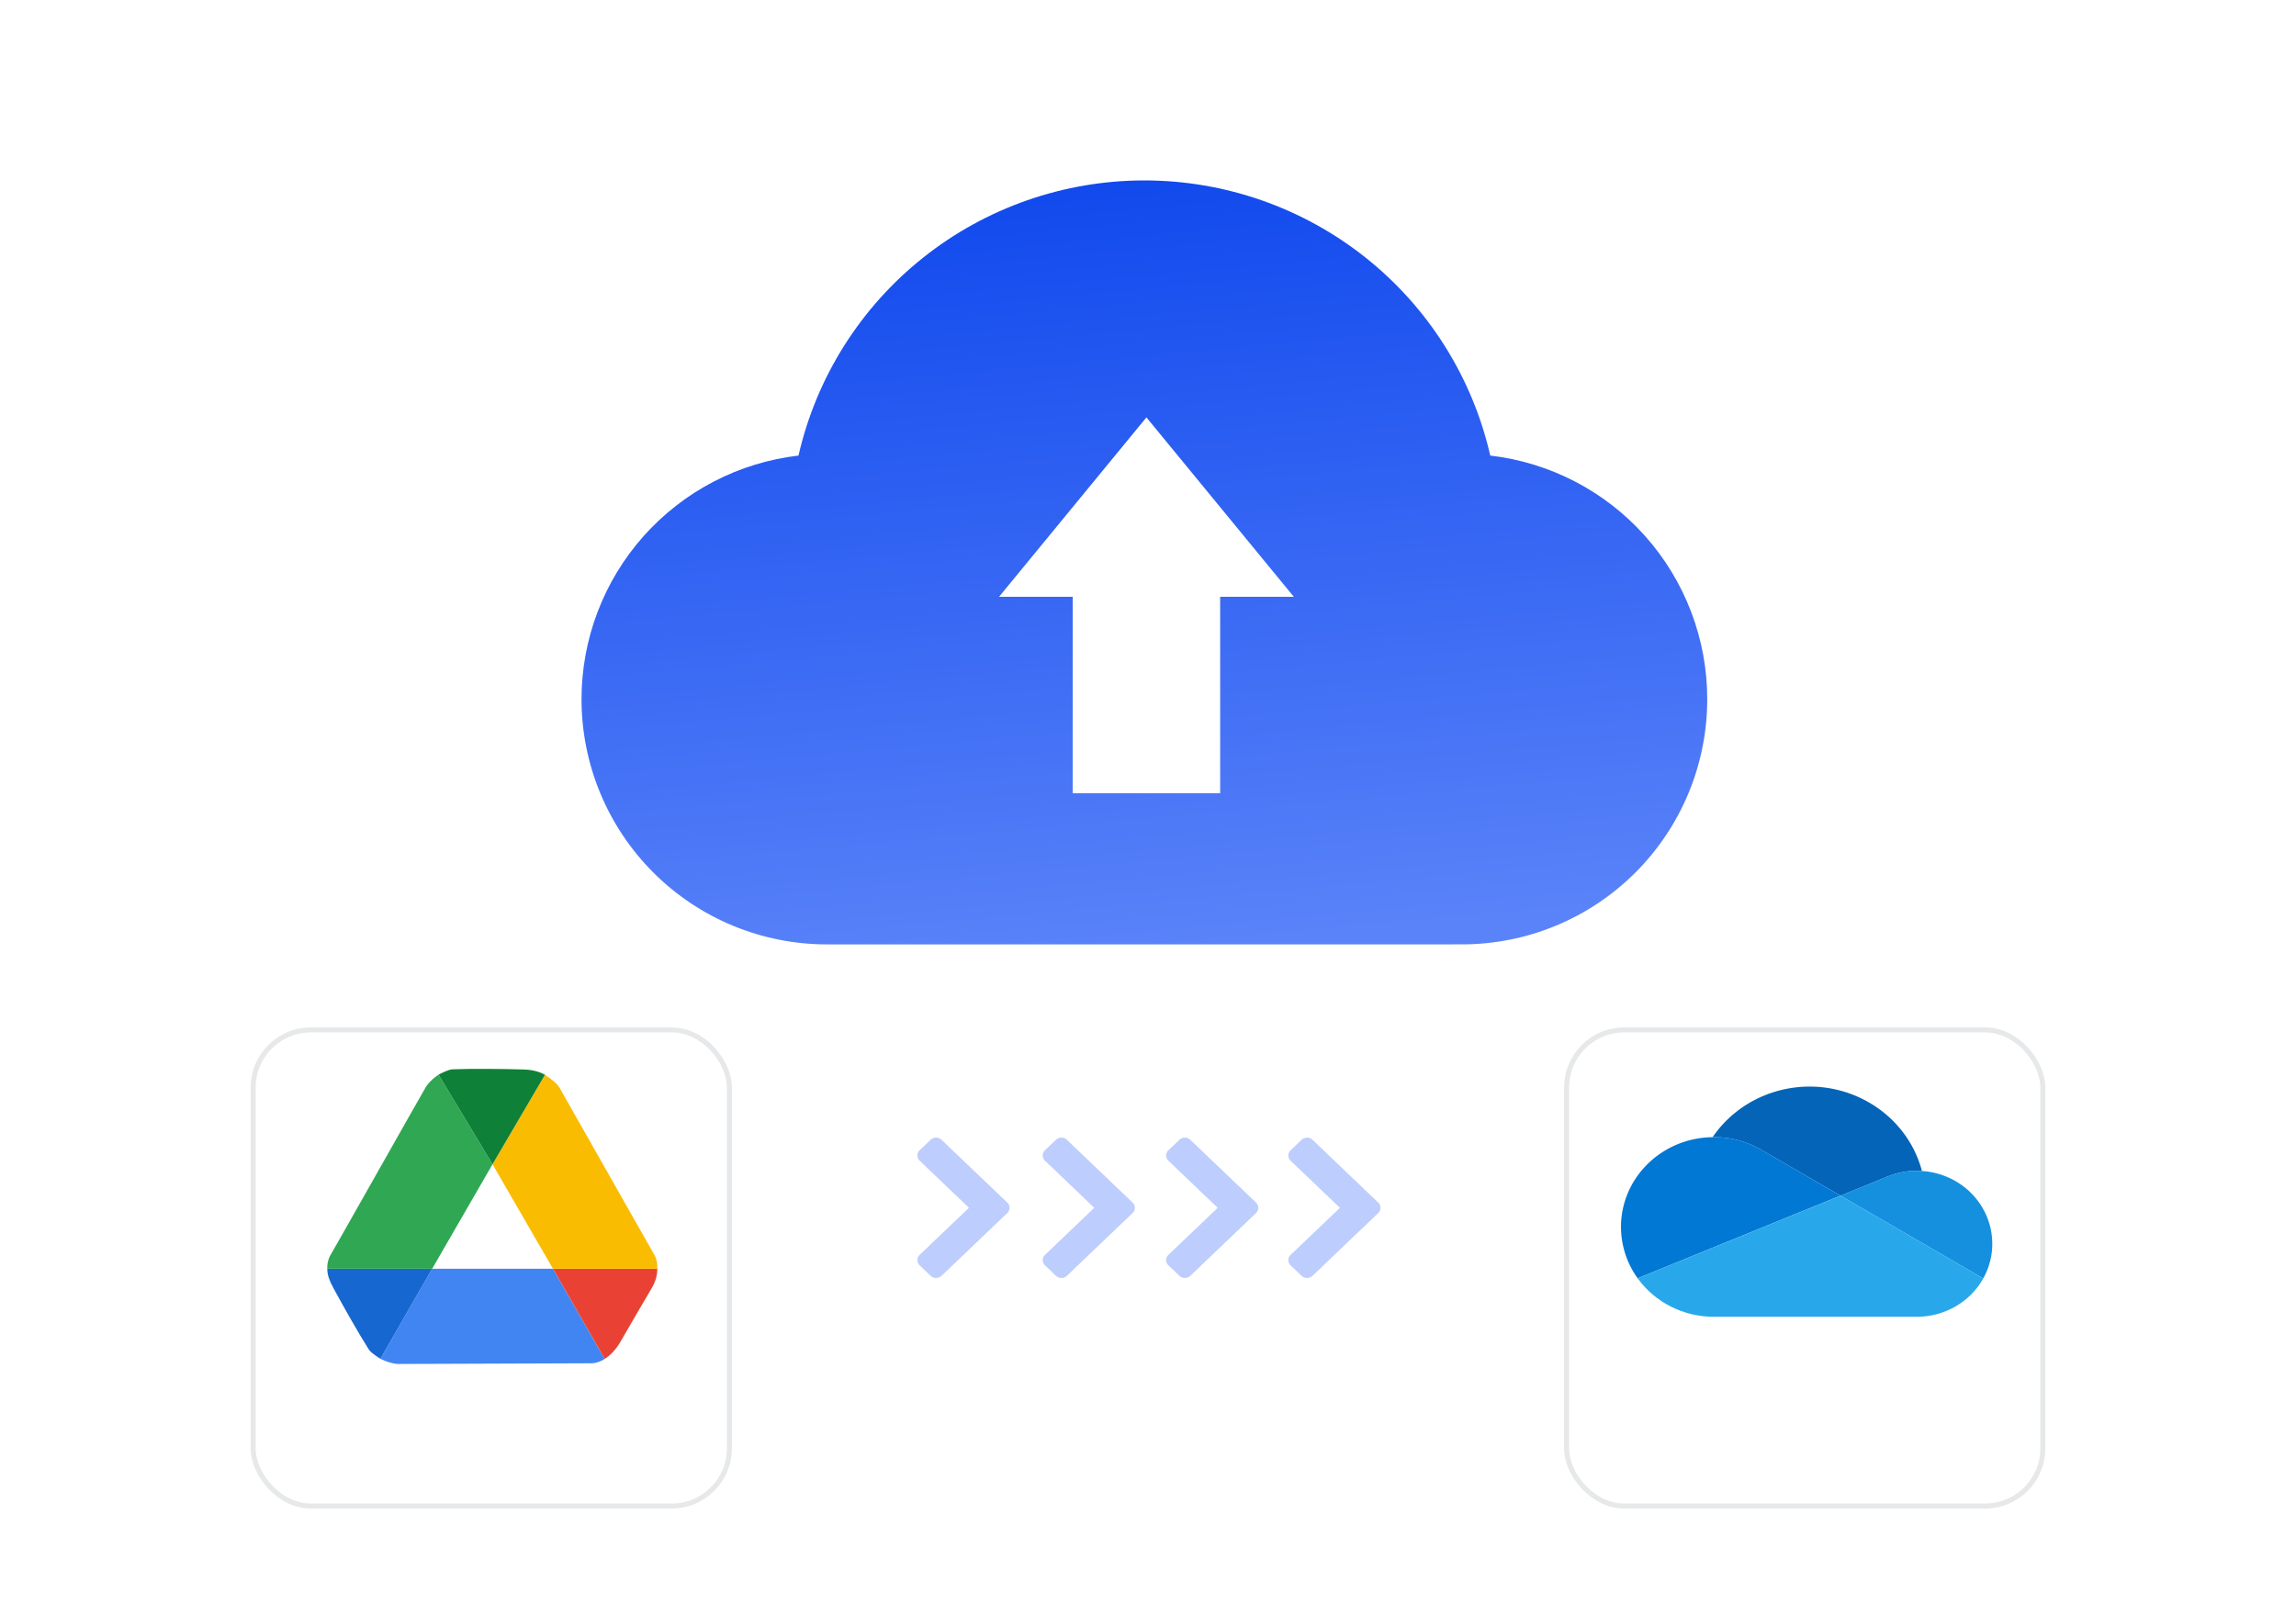
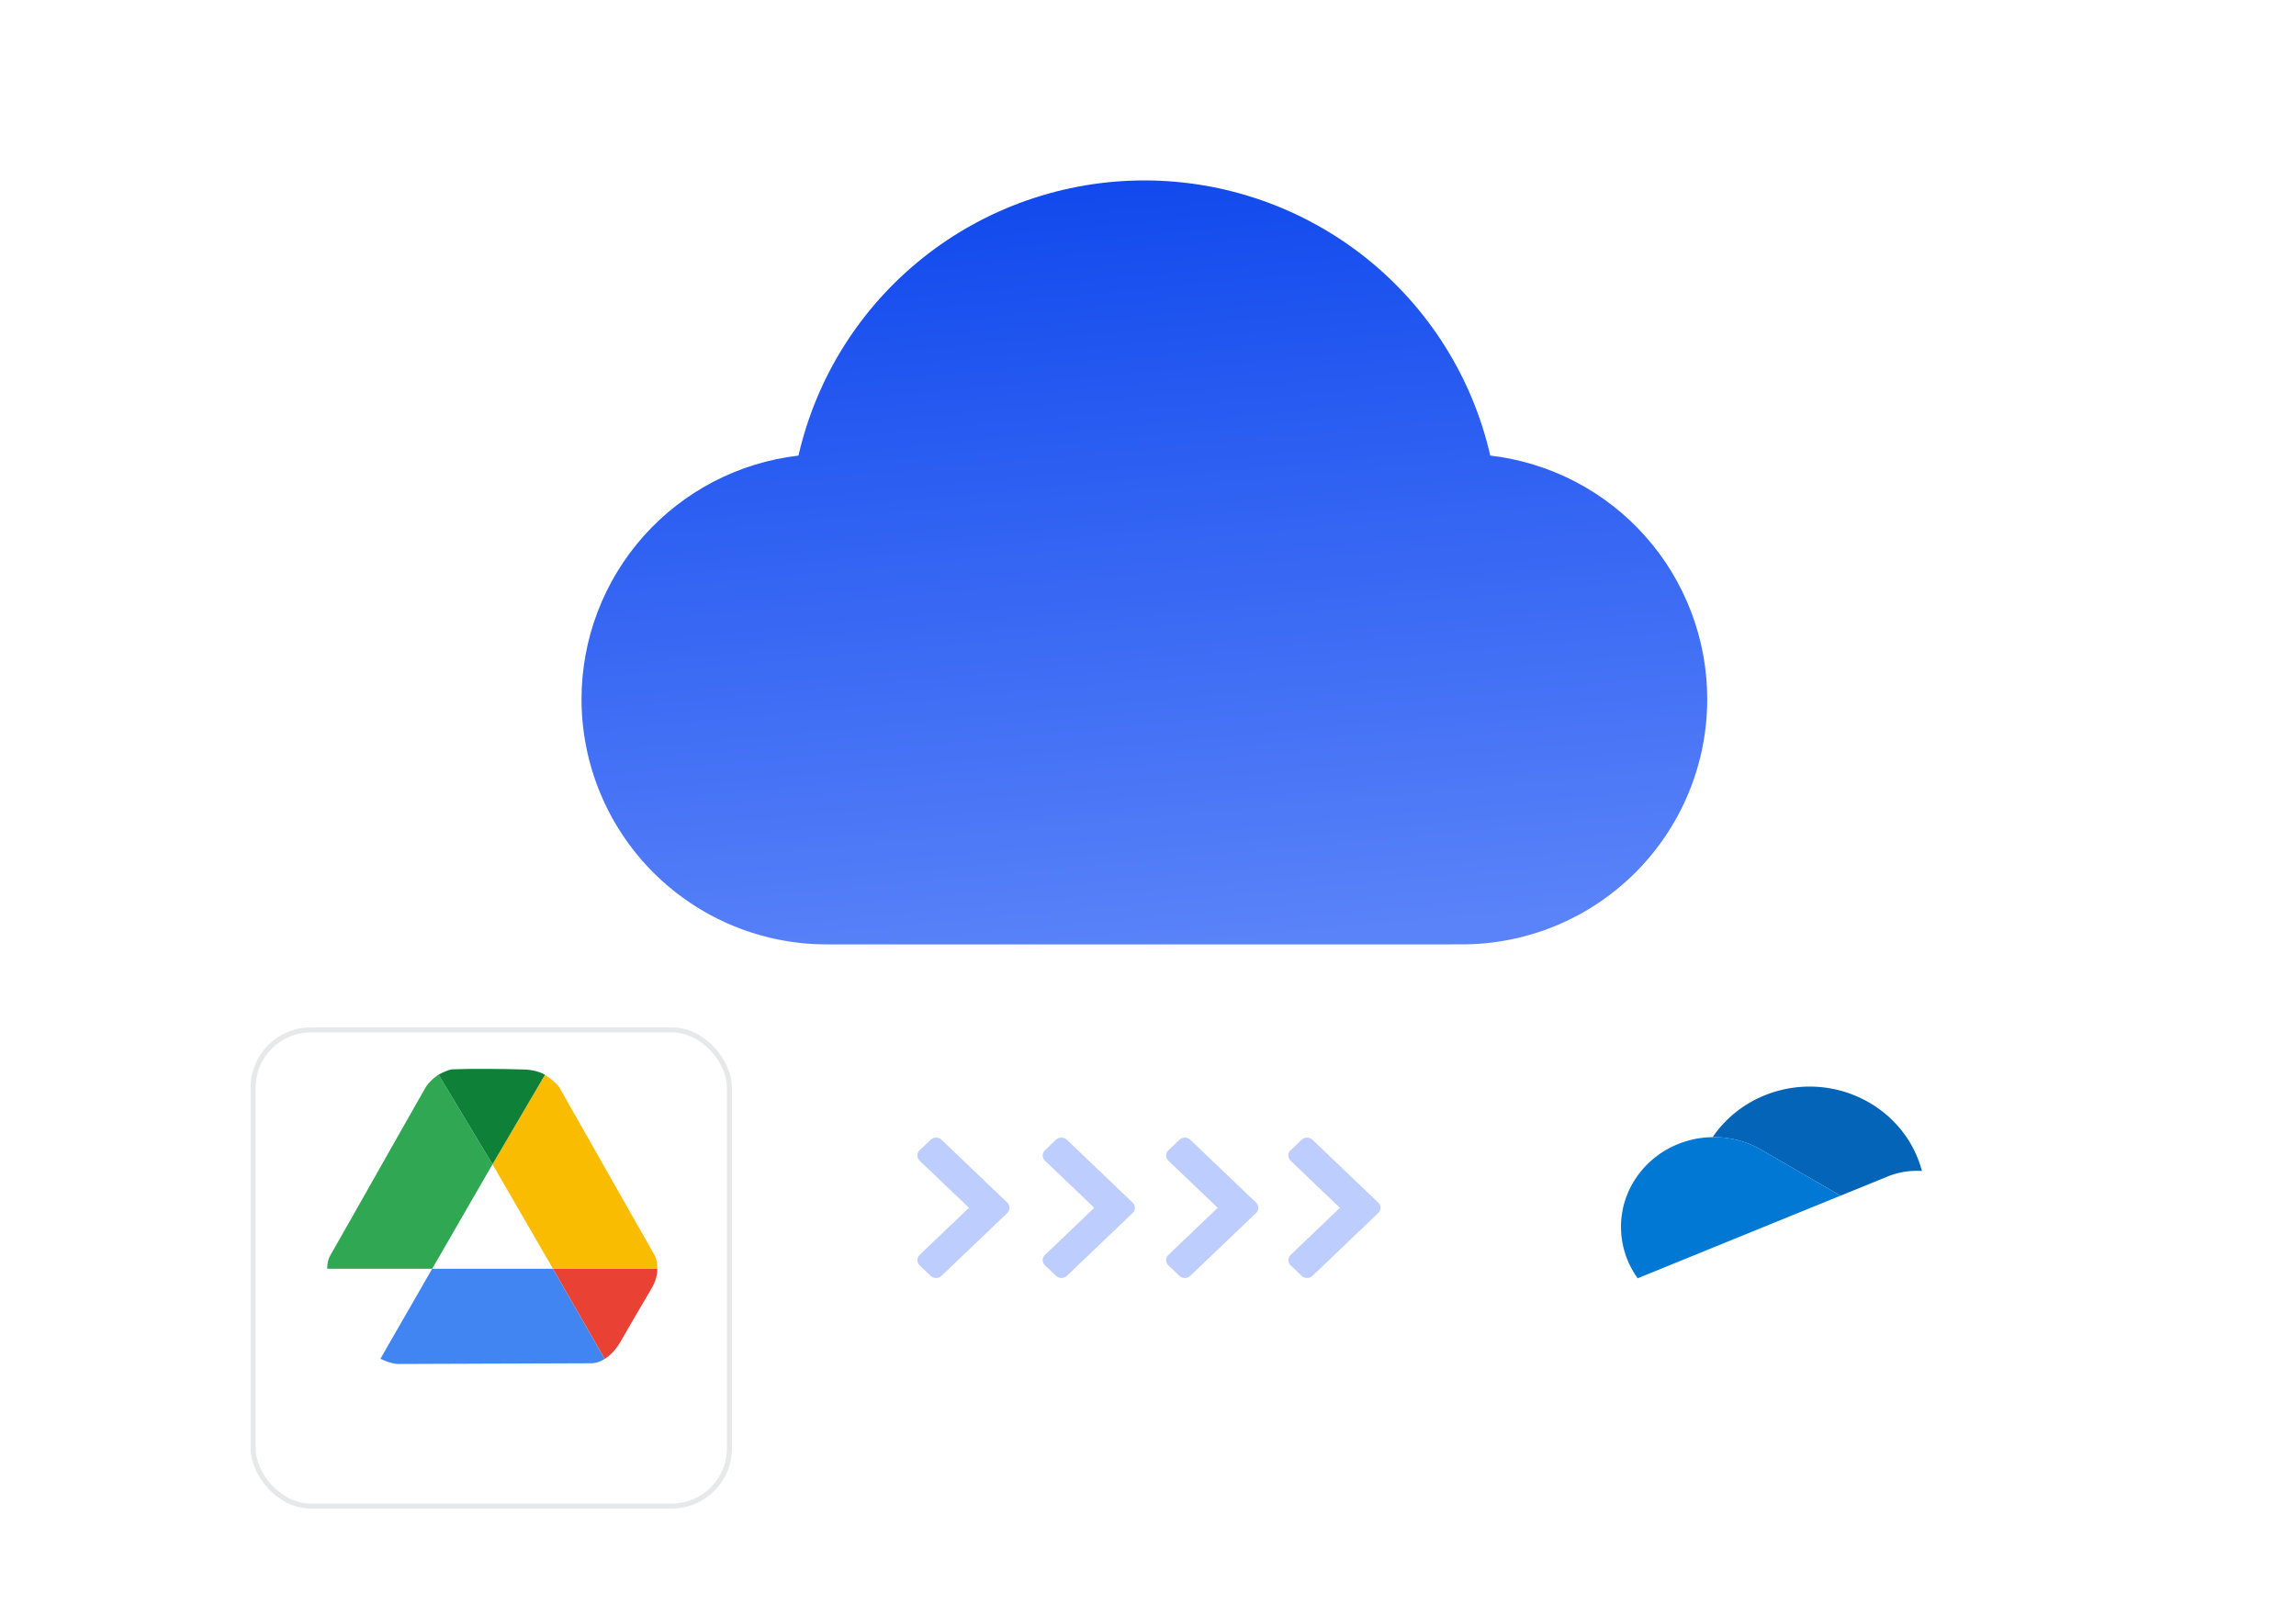
<svg xmlns="http://www.w3.org/2000/svg" fill="none" height="320" width="458">
  <linearGradient id="a" x1=".439" x2=".576" y1="0" y2="1">
    <stop offset="0" stop-color="#2258f6" />
    <stop offset="0" stop-color="#1149ed" />
    <stop offset="1" stop-color="#5a83f9" />
  </linearGradient>
  <filter id="b" color-interpolation-filters="sRGB" height="176" width="176" x="-40" y="-30">
    <feFlood flood-opacity="0" result="BackgroundImageFix" />
    <feColorMatrix in="SourceAlpha" values="0 0 0 0 0 0 0 0 0 0 0 0 0 0 0 0 0 0 127 0" />
    <feOffset dy="10" />
    <feGaussianBlur stdDeviation="10" />
    <feColorMatrix values="0 0 0 0 0 0 0 0 0 0 0 0 0 0 0 0 0 0 0.05 0" />
    <feBlend in2="BackgroundImageFix" result="effect1_dropShadow" />
    <feBlend in="SourceGraphic" in2="effect1_dropShadow" result="shape" />
  </filter>
  <filter id="c" color-interpolation-filters="sRGB" height="176" width="176" x="-40" y="-30">
    <feFlood flood-opacity="0" result="BackgroundImageFix" />
    <feColorMatrix in="SourceAlpha" values="0 0 0 0 0 0 0 0 0 0 0 0 0 0 0 0 0 0 127 0" />
    <feOffset dy="10" />
    <feGaussianBlur stdDeviation="10" />
    <feColorMatrix values="0 0 0 0 0 0 0 0 0 0 0 0 0 0 0 0 0 0 0.05 0" />
    <feBlend in2="BackgroundImageFix" result="effect1_dropShadow" />
    <feBlend in="SourceGraphic" in2="effect1_dropShadow" result="shape" />
  </filter>
  <path d="M159.28 90.902q.331-1.449.723-2.882.391-1.433.843-2.849.452-1.415.963-2.81.51-1.396 1.08-2.768.57-1.373 1.196-2.72.627-1.348 1.31-2.668t1.422-2.61q.738-1.29 1.53-2.548t1.636-2.482q.845-1.223 1.74-2.41.895-1.188 1.84-2.336.944-1.149 1.936-2.257.992-1.107 2.03-2.173 1.038-1.065 2.12-2.086 1.082-1.02 2.207-1.995 1.124-.974 2.288-1.9 1.164-.927 2.366-1.804 1.203-.877 2.441-1.702 1.238-.826 2.51-1.598 1.272-.773 2.576-1.492 1.303-.719 2.636-1.382 1.332-.664 2.692-1.27 1.36-.608 2.743-1.157 1.384-.55 2.79-1.04 1.406-.49 2.83-.922 1.426-.431 2.868-.803 1.442-.37 2.899-.681 1.456-.31 2.925-.56 1.468-.248 2.946-.435 1.477-.187 2.961-.312 1.485-.125 2.973-.187 1.488-.063 2.977-.063 1.49 0 2.978.063 1.488.062 2.972.187t2.962.312q1.477.187 2.946.436 1.468.249 2.924.559 1.457.31 2.899.681 1.442.372 2.868.803 1.425.431 2.831.922 1.405.49 2.789 1.04 1.384.55 2.743 1.156 1.36.607 2.693 1.27 1.332.664 2.636 1.383 1.303.719 2.575 1.491 1.272.773 2.51 1.599 1.238.825 2.441 1.702 1.202.877 2.366 1.803 1.165.927 2.289 1.901t2.206 1.995q1.082 1.021 2.12 2.086 1.038 1.066 2.03 2.173.992 1.108 1.937 2.257.944 1.148 1.84 2.335.895 1.188 1.739 2.411.844 1.224 1.636 2.482.792 1.258 1.531 2.548.738 1.29 1.421 2.61.683 1.32 1.31 2.668.627 1.347 1.196 2.72.57 1.372 1.081 2.768.511 1.395.962 2.81.452 1.416.843 2.849.392 1.433.723 2.881 1.105.129 2.203.307 1.099.179 2.188.407 1.089.229 2.166.506 1.078.278 2.141.604 1.064.326 2.112.7 1.048.375 2.078.796 1.029.422 2.039.89 1.009.468 1.997.98.987.514 1.95 1.072.963.557 1.899 1.158.937.601 1.845 1.244.908.643 1.786 1.326t1.724 1.406q.846.723 1.659 1.483.812.76 1.589 1.557.777.796 1.517 1.627.74.831 1.442 1.695.701.864 1.362 1.758.662.895 1.282 1.819.62.924 1.198 1.875.577.95 1.111 1.927.533.977 1.022 1.976.489 1 .932 2.02.442 1.021.838 2.061.396 1.04.744 2.097.349 1.057.648 2.128.3 1.072.551 2.156.251 1.084.452 2.178.201 1.095.353 2.197.151 1.102.252 2.21.101 1.109.152 2.22.05 1.112.05 2.224 0 1.201-.059 2.401-.059 1.2-.176 2.395-.118 1.196-.294 2.384-.177 1.188-.411 2.366-.234 1.178-.526 2.344-.292 1.165-.641 2.314-.348 1.15-.753 2.281-.405 1.131-.864 2.24-.46 1.11-.974 2.196-.513 1.086-1.08 2.145-.566 1.06-1.183 2.09-.618 1.03-1.285 2.029-.668.999-1.383 1.963-.716.965-1.478 1.894-.762.928-1.568 1.818-.807.89-1.656 1.74-.85.849-1.74 1.656-.89.806-1.818 1.568-.929.762-1.894 1.478-.964.716-1.963 1.383-.999.667-2.029 1.285-1.031.617-2.09 1.184-1.059.566-2.145 1.079-1.086.514-2.196.974-1.109.459-2.24.864-1.131.405-2.281.753-1.149.349-2.315.641-1.165.292-2.343.526-1.178.234-2.366.411-1.188.176-2.384.294-1.195.117-2.395.176-1.2.059-2.401.059H164.931q-1.201 0-2.4-.059-1.2-.059-2.396-.176-1.195-.118-2.384-.294-1.188-.177-2.366-.411-1.178-.234-2.343-.526-1.165-.292-2.315-.641-1.15-.348-2.28-.753-1.131-.405-2.241-.864-1.11-.46-2.196-.974-1.085-.513-2.145-1.079-1.06-.567-2.09-1.184-1.03-.618-2.029-1.285-.998-.667-1.963-1.383-.965-.716-1.893-1.478-.929-.762-1.819-1.568-.89-.807-1.74-1.656-.849-.85-1.655-1.74-.807-.89-1.57-1.818-.761-.929-1.477-1.894-.715-.964-1.383-1.963-.667-.999-1.285-2.029-.617-1.03-1.183-2.09-.567-1.059-1.08-2.145-.514-1.086-.973-2.196-.46-1.109-.865-2.24-.404-1.131-.753-2.281-.349-1.149-.64-2.314-.292-1.166-.527-2.344-.234-1.178-.41-2.366-.177-1.188-.294-2.384-.118-1.195-.177-2.395t-.059-2.401q0-1.112.05-2.224.051-1.111.152-2.22.101-1.108.253-2.21.15-1.102.352-2.196.201-1.095.452-2.179.251-1.084.55-2.155.3-1.072.649-2.129.348-1.056.744-2.096t.838-2.06q.443-1.022.932-2.021.489-1 1.022-1.976.534-.976 1.111-1.928.578-.95 1.198-1.874.62-.924 1.281-1.82.662-.894 1.363-1.757.701-.864 1.441-1.695.74-.831 1.517-1.628.777-.796 1.59-1.556.812-.76 1.658-1.483.846-.723 1.724-1.406.878-.684 1.786-1.326.909-.643 1.845-1.244.936-.601 1.9-1.159.962-.557 1.95-1.07.987-.514 1.996-.982 1.01-.468 2.04-.89 1.029-.42 2.077-.795 1.047-.374 2.111-.7 1.064-.327 2.141-.604 1.078-.278 2.167-.506 1.089-.229 2.187-.407 1.098-.179 2.204-.307z" fill="url(#a)" fill-rule="evenodd" />
-   <path d="M258.083 119.075L228.687 83.28l-29.397 35.794h14.687v39.202h29.418v-39.202z" fill="#fff" fill-rule="evenodd" />
  <g filter="url(#b)">
    <rect fill="#fff" height="96" rx="12" width="96" x="50" y="195" />
    <rect height="95" rx="11.5" stroke="#e6e8e9" width="95" x="50.5" y="195.5" />
  </g>
  <path d="M110.308 253.16H86.206l-10.321 17.964c1.242.63 2.652 1.033 3.564 1.033 9.48 0 28.83-.14 38.435-.14.988 0 1.912-.336 2.74-.861z" fill="#4185f3" />
-   <path d="M75.884 271.124l10.321-17.964H65.291c-.01 1.249.435 2.39 1.133 3.694 1.945 3.623 5.235 9.42 7.168 12.446.476.746 2.368 1.862 2.292 1.824z" fill="#1767d1" />
  <path d="M110.309 253.162l10.321 17.992c1.338-.847 2.428-2.19 3.136-3.425 1.598-2.787 4.3-7.427 6.164-10.57.866-1.46 1.203-2.772 1.182-3.999z" fill="#e94235" />
  <path d="M86.208 253.163l12.039-20.855-10.76-17.874c-1.163.762-2.158 1.797-2.61 2.585-4.697 8.209-14.157 25.03-18.915 33.343a5.125 5.125 0 00-.672 2.801z" fill="#30a753" />
  <path d="M110.307 253.163l-12.06-20.855 10.463-17.855c1.164.763 2.441 1.778 2.893 2.567 4.696 8.207 14.157 25.028 18.917 33.341.49.855.639 1.822.59 2.801z" fill="#f9bc00" />
  <path d="M87.486 214.435l10.761 17.872 10.464-17.855c-1.08-.63-2.609-1.002-4.092-1.049-4.122-.136-10.804-.191-14.4-.035-.887.038-2.721 1.06-2.733 1.067z" fill="#0f8038" />
  <g filter="url(#c)">
    <rect fill="#fff" height="96" rx="12" width="96" x="312" y="195" />
-     <rect height="95" rx="11.5" stroke="#e6e8e9" width="95" x="312.5" y="195.5" />
  </g>
  <path d="M351.591 229.568v-.003l15.55 9.015 9.264-3.775a15.426 15.426 0 016.98-1.153c-3.175-11.984-15.784-19.208-28.166-16.137-5.579 1.384-10.424 4.731-13.589 9.387l.236-.007a18.88 18.88 0 019.725 2.673z" fill="#0364b8" />
  <path d="M351.594 229.564a18.882 18.882 0 00-9.728-2.67l-.236.007c-10.22.124-18.404 8.244-18.276 18.136a17.525 17.525 0 003.325 10.021l13.706-5.584 6.096-2.484 13.57-5.528 7.088-2.884z" fill="#0078d4" />
-   <path d="M383.386 233.65q-.508-.036-1.017-.037a15.42 15.42 0 00-5.962 1.192l-9.267 3.773 2.687 1.557 8.806 5.104 3.845 2.227 13.137 7.615c3.94-7.077 1.206-15.91-6.11-19.723a15.421 15.421 0 00-6.12-1.709z" fill="#1490df" />
-   <path d="M382.478 247.47l-3.845-2.227-8.804-5.107-2.685-1.554-7.09 2.885-13.57 5.527-6.098 2.483-13.711 5.584c3.46 4.813 9.135 7.68 15.192 7.677h40.504c5.534.002 10.622-2.937 13.247-7.652z" fill="#28a8ea" />
  <path d="M235.259 227.431l-2.184 2.087a1.43 1.43 0 000 2.088l9.828 9.392-9.828 9.392a1.43 1.43 0 000 2.087l2.184 2.088a1.595 1.595 0 002.184 0l10.878-10.396a1.62 1.62 0 00.043-.04l2.184-2.087a1.435 1.435 0 000-2.089l-2.184-2.087a1.434 1.434 0 00-.039-.036l-10.882-10.399a1.596 1.596 0 00-2.184 0zm24.378 0l-2.184 2.087a1.43 1.43 0 000 2.088l9.828 9.392-9.828 9.392a1.43 1.43 0 000 2.087l2.184 2.088a1.595 1.595 0 002.184 0l10.878-10.396a1.62 1.62 0 00.043-.04l2.184-2.087a1.434 1.434 0 000-2.089l-2.184-2.087a1.298 1.298 0 00-.039-.036l-10.881-10.399a1.596 1.596 0 00-2.185 0zm-49-.003l-2.184 2.087a1.43 1.43 0 000 2.087l9.83 9.394-9.83 9.394a1.43 1.43 0 000 2.088l2.184 2.087a1.595 1.595 0 002.185 0l13.104-12.524a1.436 1.436 0 000-2.09l-13.104-12.523a1.596 1.596 0 00-2.184 0zm-25 0l-2.184 2.087a1.43 1.43 0 000 2.087l9.83 9.394-9.83 9.394a1.43 1.43 0 000 2.088l2.184 2.087a1.596 1.596 0 002.185 0l13.104-12.524a1.436 1.436 0 000-2.09l-13.104-12.523a1.596 1.596 0 00-2.184 0z" fill="#2258f6" fill-rule="evenodd" opacity=".3" />
</svg>